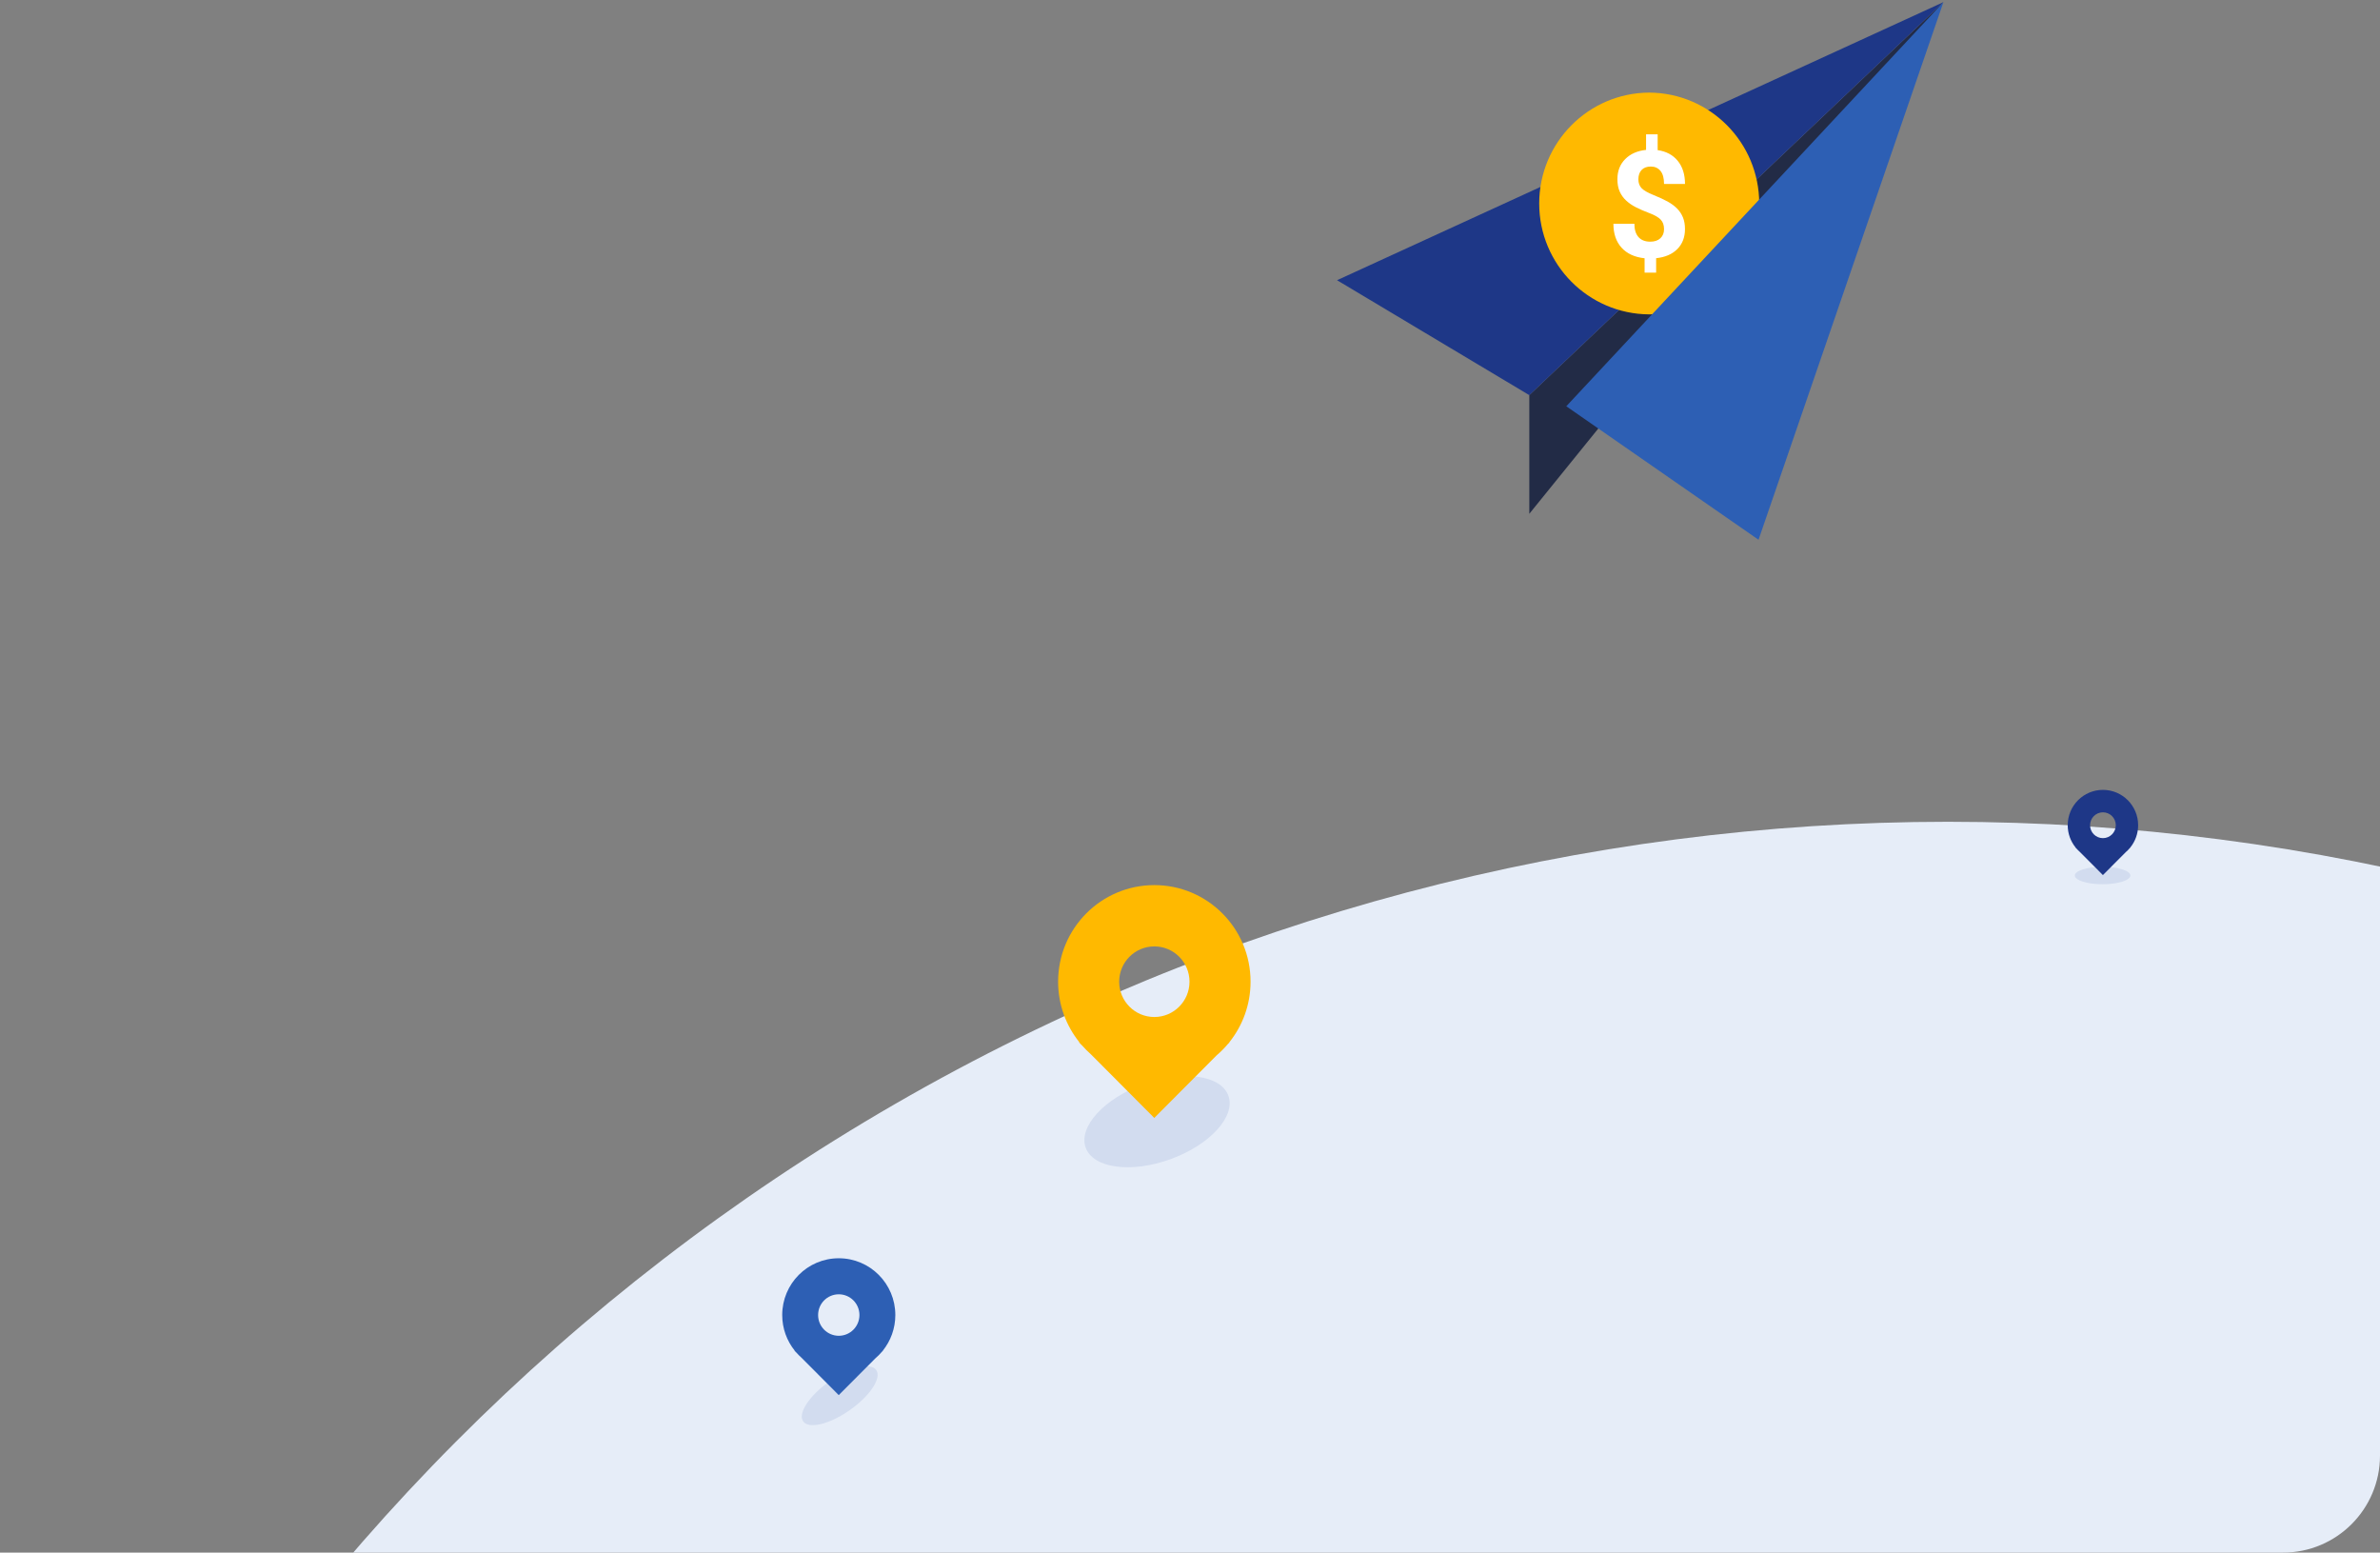
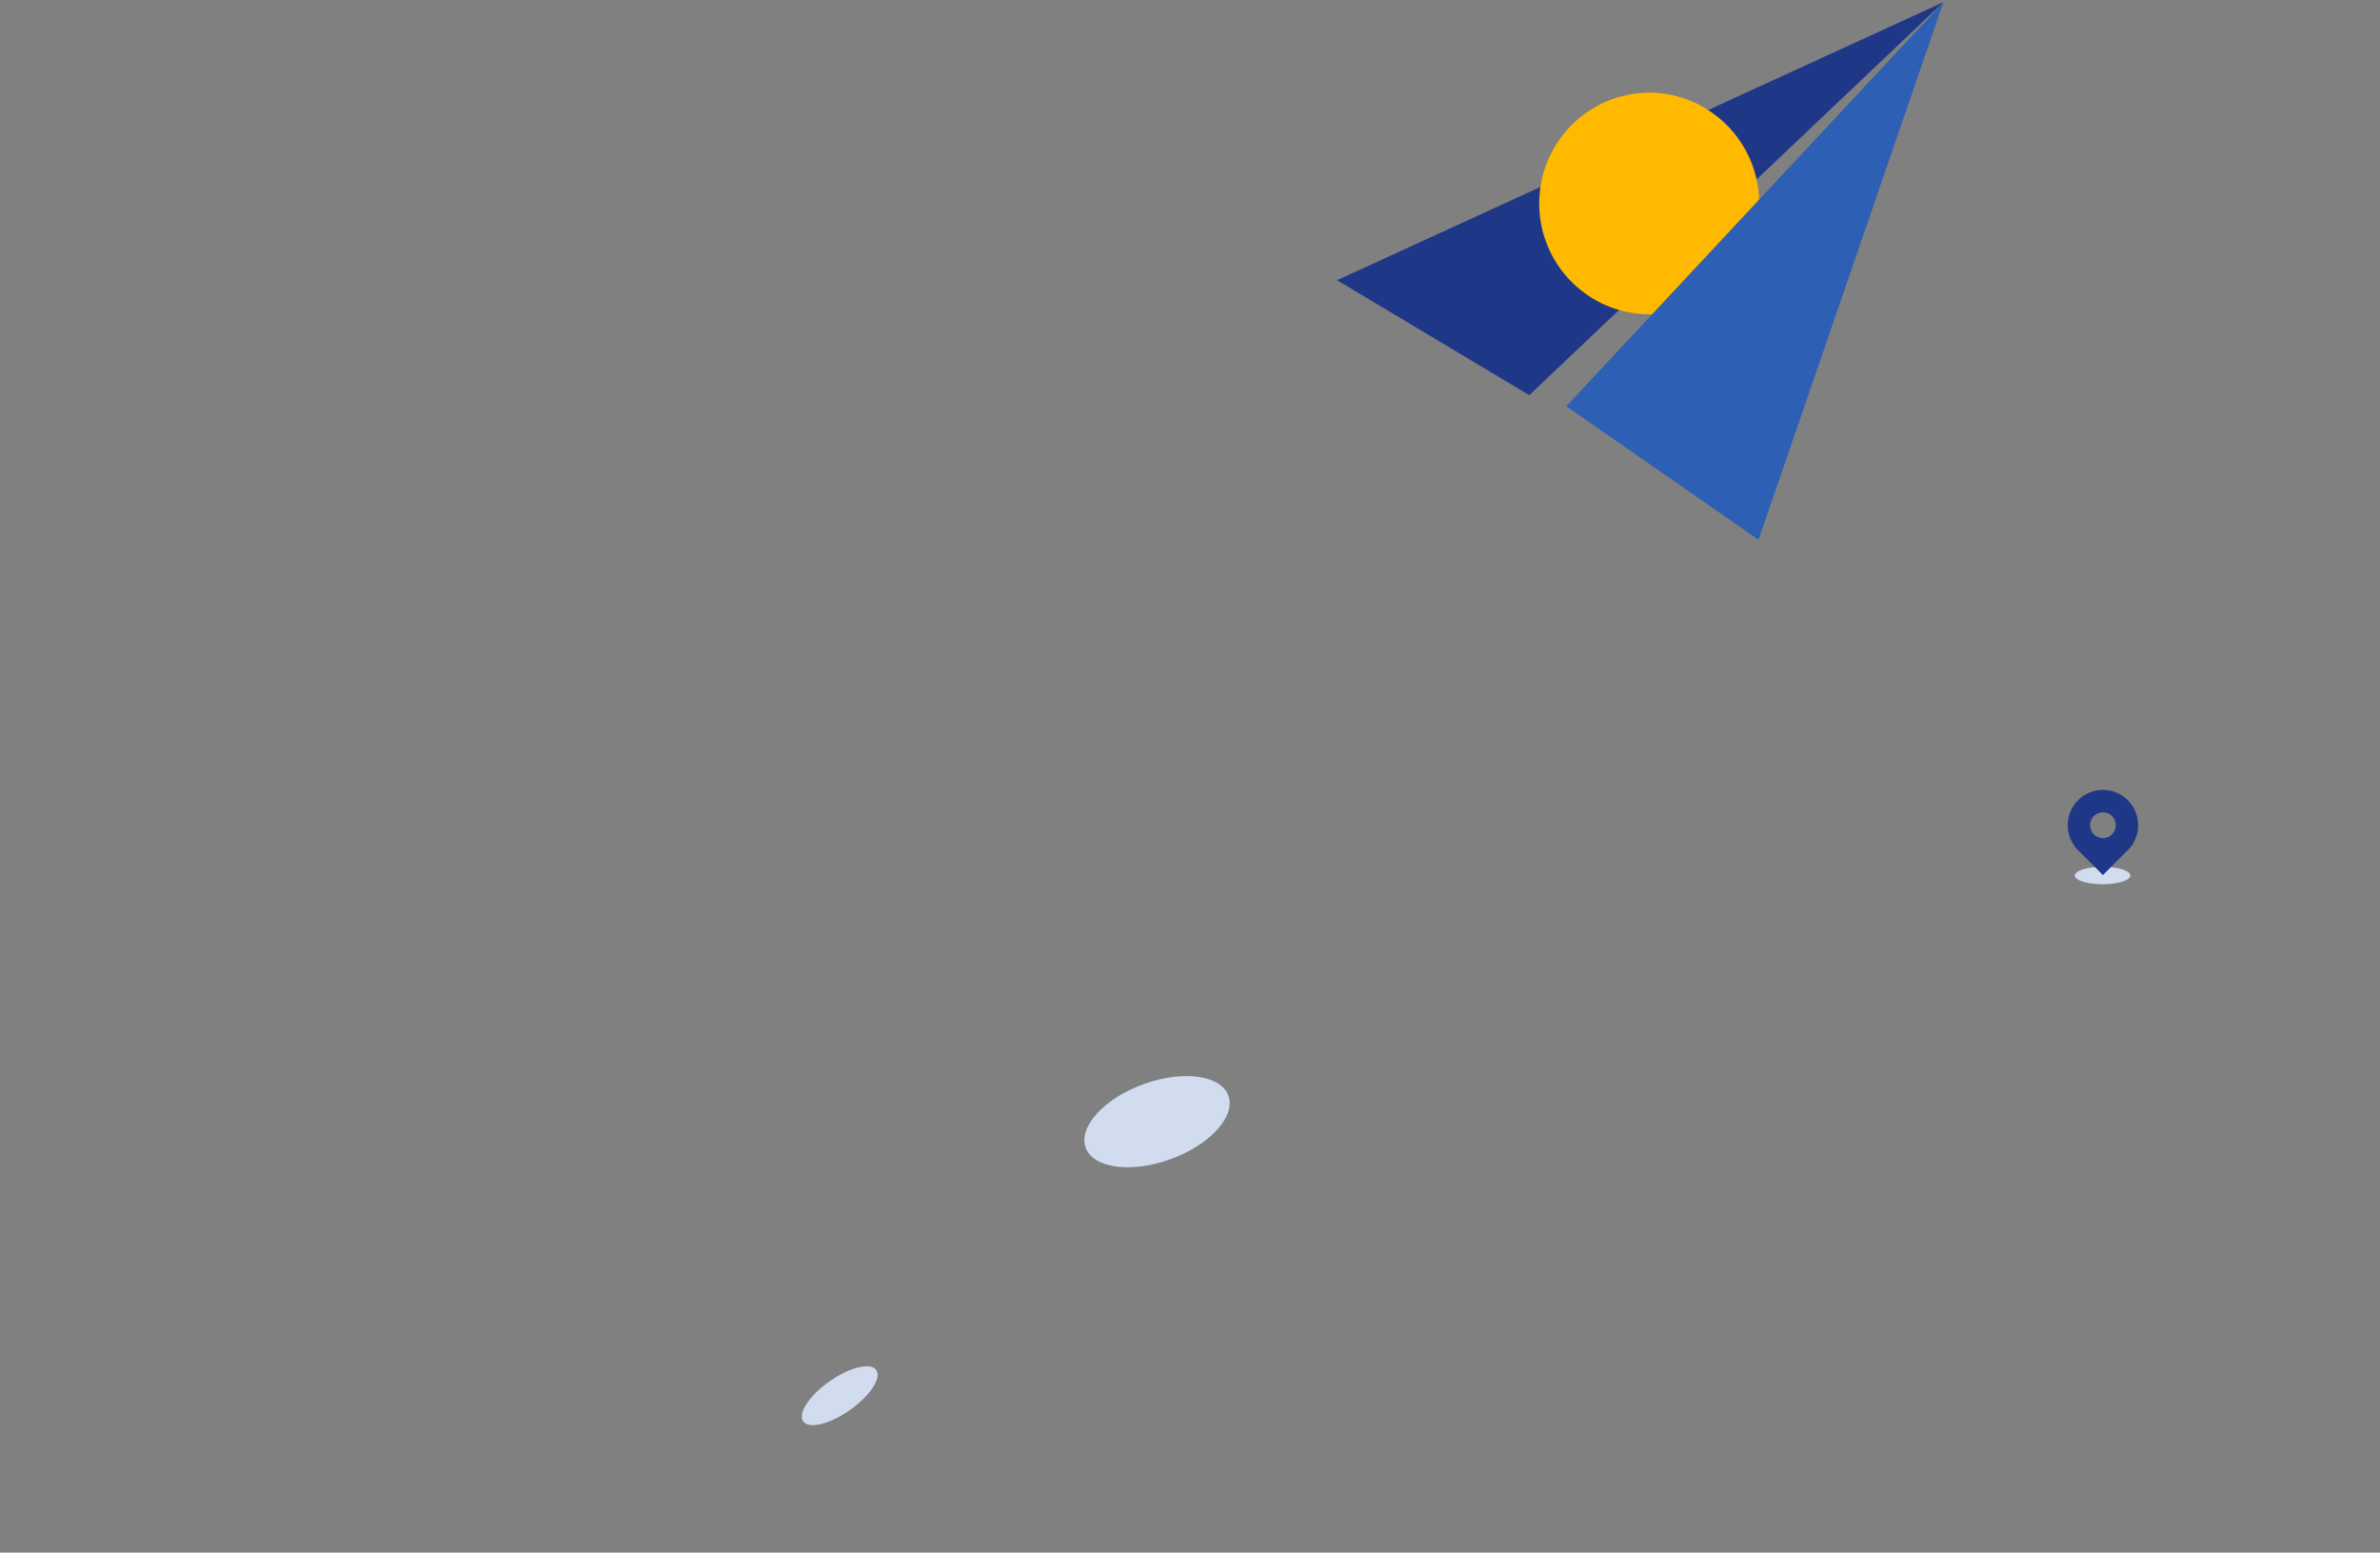
<svg xmlns="http://www.w3.org/2000/svg" width="785" height="512" viewBox="0 0 785 512" fill="none">
  <rect x="0" y="0" width="785" height="512" fill="#808080" stroke="none" />
  <g clip-path="url(#clip0_17925_131116)">
-     <circle cx="642.5" cy="965.5" r="694.5" fill="#E6EDF8" />
-   </g>
+     </g>
  <g clip-path="url(#clip1_17925_131116)">
-     <path d="M504.41 130.306V169.438L641 0.708" fill="#222B46" />
    <path d="M504.41 130.306L441 92.407L641 0.708L504.41 130.306Z" fill="#1E3787" />
    <path d="M580.241 67.103C580.241 46.982 564.036 30.664 543.993 30.537V30.53C543.98 30.53 543.974 30.53 543.961 30.53C543.948 30.53 543.942 30.53 543.929 30.53V30.537C523.893 30.664 507.681 46.982 507.681 67.103C507.681 87.224 523.886 103.541 543.929 103.669V103.675C543.942 103.675 543.948 103.675 543.961 103.675C543.974 103.675 543.98 103.675 543.993 103.675V103.669C564.036 103.541 580.241 87.224 580.241 67.103Z" fill="#FFB900" />
-     <path d="M548.856 75.571C548.856 74.262 548.493 73.216 547.767 72.444C547.042 71.671 545.807 70.95 544.069 70.299C542.332 69.642 540.83 68.991 539.569 68.347C538.309 67.702 537.227 66.956 536.33 66.113C535.426 65.271 534.726 64.288 534.223 63.152C533.72 62.016 533.472 60.663 533.472 59.1C533.472 56.401 534.331 54.186 536.056 52.457C537.781 50.727 540.066 49.725 542.924 49.432V44.301H546.749V49.509C549.569 49.911 551.777 51.085 553.375 53.044C554.972 55.003 555.768 57.543 555.768 60.657H548.856C548.856 58.736 548.461 57.3 547.672 56.349C546.883 55.399 545.826 54.92 544.502 54.92C543.191 54.92 542.179 55.29 541.466 56.037C540.753 56.783 540.39 57.811 540.39 59.119C540.39 60.332 540.741 61.308 541.441 62.048C542.141 62.782 543.446 63.535 545.349 64.301C547.252 65.067 548.824 65.794 550.046 66.471C551.274 67.153 552.312 67.919 553.158 68.774C554.005 69.629 554.648 70.606 555.093 71.703C555.539 72.801 555.762 74.071 555.762 75.526C555.762 78.245 554.915 80.453 553.228 82.144C551.535 83.841 549.212 84.837 546.246 85.143V89.916H542.44V85.168C539.168 84.817 536.642 83.656 534.847 81.678C533.052 79.706 532.154 77.077 532.154 73.797H539.073C539.073 75.698 539.525 77.16 540.422 78.174C541.326 79.189 542.618 79.699 544.311 79.699C545.712 79.699 546.825 79.329 547.634 78.583C548.442 77.836 548.856 76.834 548.856 75.571Z" fill="white" />
    <path d="M516.61 133.975L580.02 178L641 0.708L516.61 133.975Z" fill="#2D5FB4" />
  </g>
  <path d="M693.502 291.594C698.56 291.594 702.66 290.306 702.66 288.717C702.66 287.128 698.56 285.84 693.502 285.84C688.444 285.84 684.344 287.128 684.344 288.717C684.344 290.306 688.444 291.594 693.502 291.594Z" fill="#D2DCEF" />
  <path d="M705.227 272.135C705.227 265.696 700.028 260.478 693.613 260.478C687.199 260.478 682 265.696 682 272.135C682 274.896 682.959 277.434 684.559 279.432L684.528 279.463L684.889 279.825C685.223 280.202 685.576 280.561 685.956 280.896L693.606 288.574L701.126 281.027C701.613 280.614 702.062 280.16 702.476 279.671L702.683 279.463L702.664 279.444C704.264 277.445 705.227 274.904 705.227 272.135ZM693.613 276.394C691.269 276.394 689.37 274.488 689.37 272.135C689.37 269.782 691.269 267.876 693.613 267.876C695.958 267.876 697.857 269.782 697.857 272.135C697.857 274.488 695.958 276.394 693.613 276.394Z" fill="#1E3787" />
  <path d="M386.078 382.261C399.077 377.54 407.622 368.176 405.162 361.345C402.702 354.515 390.17 352.804 377.171 357.525C364.171 362.247 355.627 371.611 358.086 378.442C360.546 385.272 373.078 386.982 386.078 382.261Z" fill="#D2DCEF" />
-   <path d="M412.474 323.736C412.474 306.14 398.268 291.88 380.737 291.88C363.207 291.88 349 306.14 349 323.736C349 331.281 351.621 338.217 355.993 343.678L355.909 343.763L356.895 344.752C357.807 345.783 358.772 346.762 359.81 347.677L380.716 368.662L401.266 348.035C402.598 346.909 403.825 345.667 404.957 344.331L405.523 343.763L405.471 343.71C409.843 338.248 412.474 331.302 412.474 323.736ZM380.737 335.375C374.331 335.375 369.141 330.166 369.141 323.736C369.141 317.306 374.331 312.097 380.737 312.097C387.143 312.097 392.333 317.306 392.333 323.736C392.333 330.166 387.143 335.375 380.737 335.375Z" fill="#FFB900" />
  <path d="M280.274 465.028C286.936 460.361 290.854 454.445 289.025 451.815C287.196 449.184 280.313 450.835 273.651 455.502C266.989 460.169 263.071 466.084 264.899 468.715C266.728 471.345 273.612 469.694 280.274 465.028Z" fill="#D2DCEF" />
-   <path d="M295.308 433.66C295.308 423.318 286.958 414.937 276.654 414.937C266.35 414.937 258 423.318 258 433.66C258 438.095 259.541 442.171 262.11 445.382L262.061 445.431L262.64 446.013C263.177 446.619 263.744 447.194 264.354 447.732L276.642 460.066L288.72 447.943C289.503 447.281 290.224 446.551 290.89 445.765L291.222 445.431L291.192 445.4C293.761 442.19 295.308 438.108 295.308 433.66ZM276.654 440.501C272.889 440.501 269.838 437.439 269.838 433.66C269.838 429.881 272.889 426.819 276.654 426.819C280.419 426.819 283.47 429.881 283.47 433.66C283.47 437.439 280.419 440.501 276.654 440.501Z" fill="#2D5FB4" />
  <defs>
    <clipPath id="clip0_17925_131116">
      <rect y="56" width="785" height="456" rx="32" fill="white" />
    </clipPath>
    <clipPath id="clip1_17925_131116">
      <rect width="200" height="178" fill="white" transform="translate(441)" />
    </clipPath>
  </defs>
</svg>